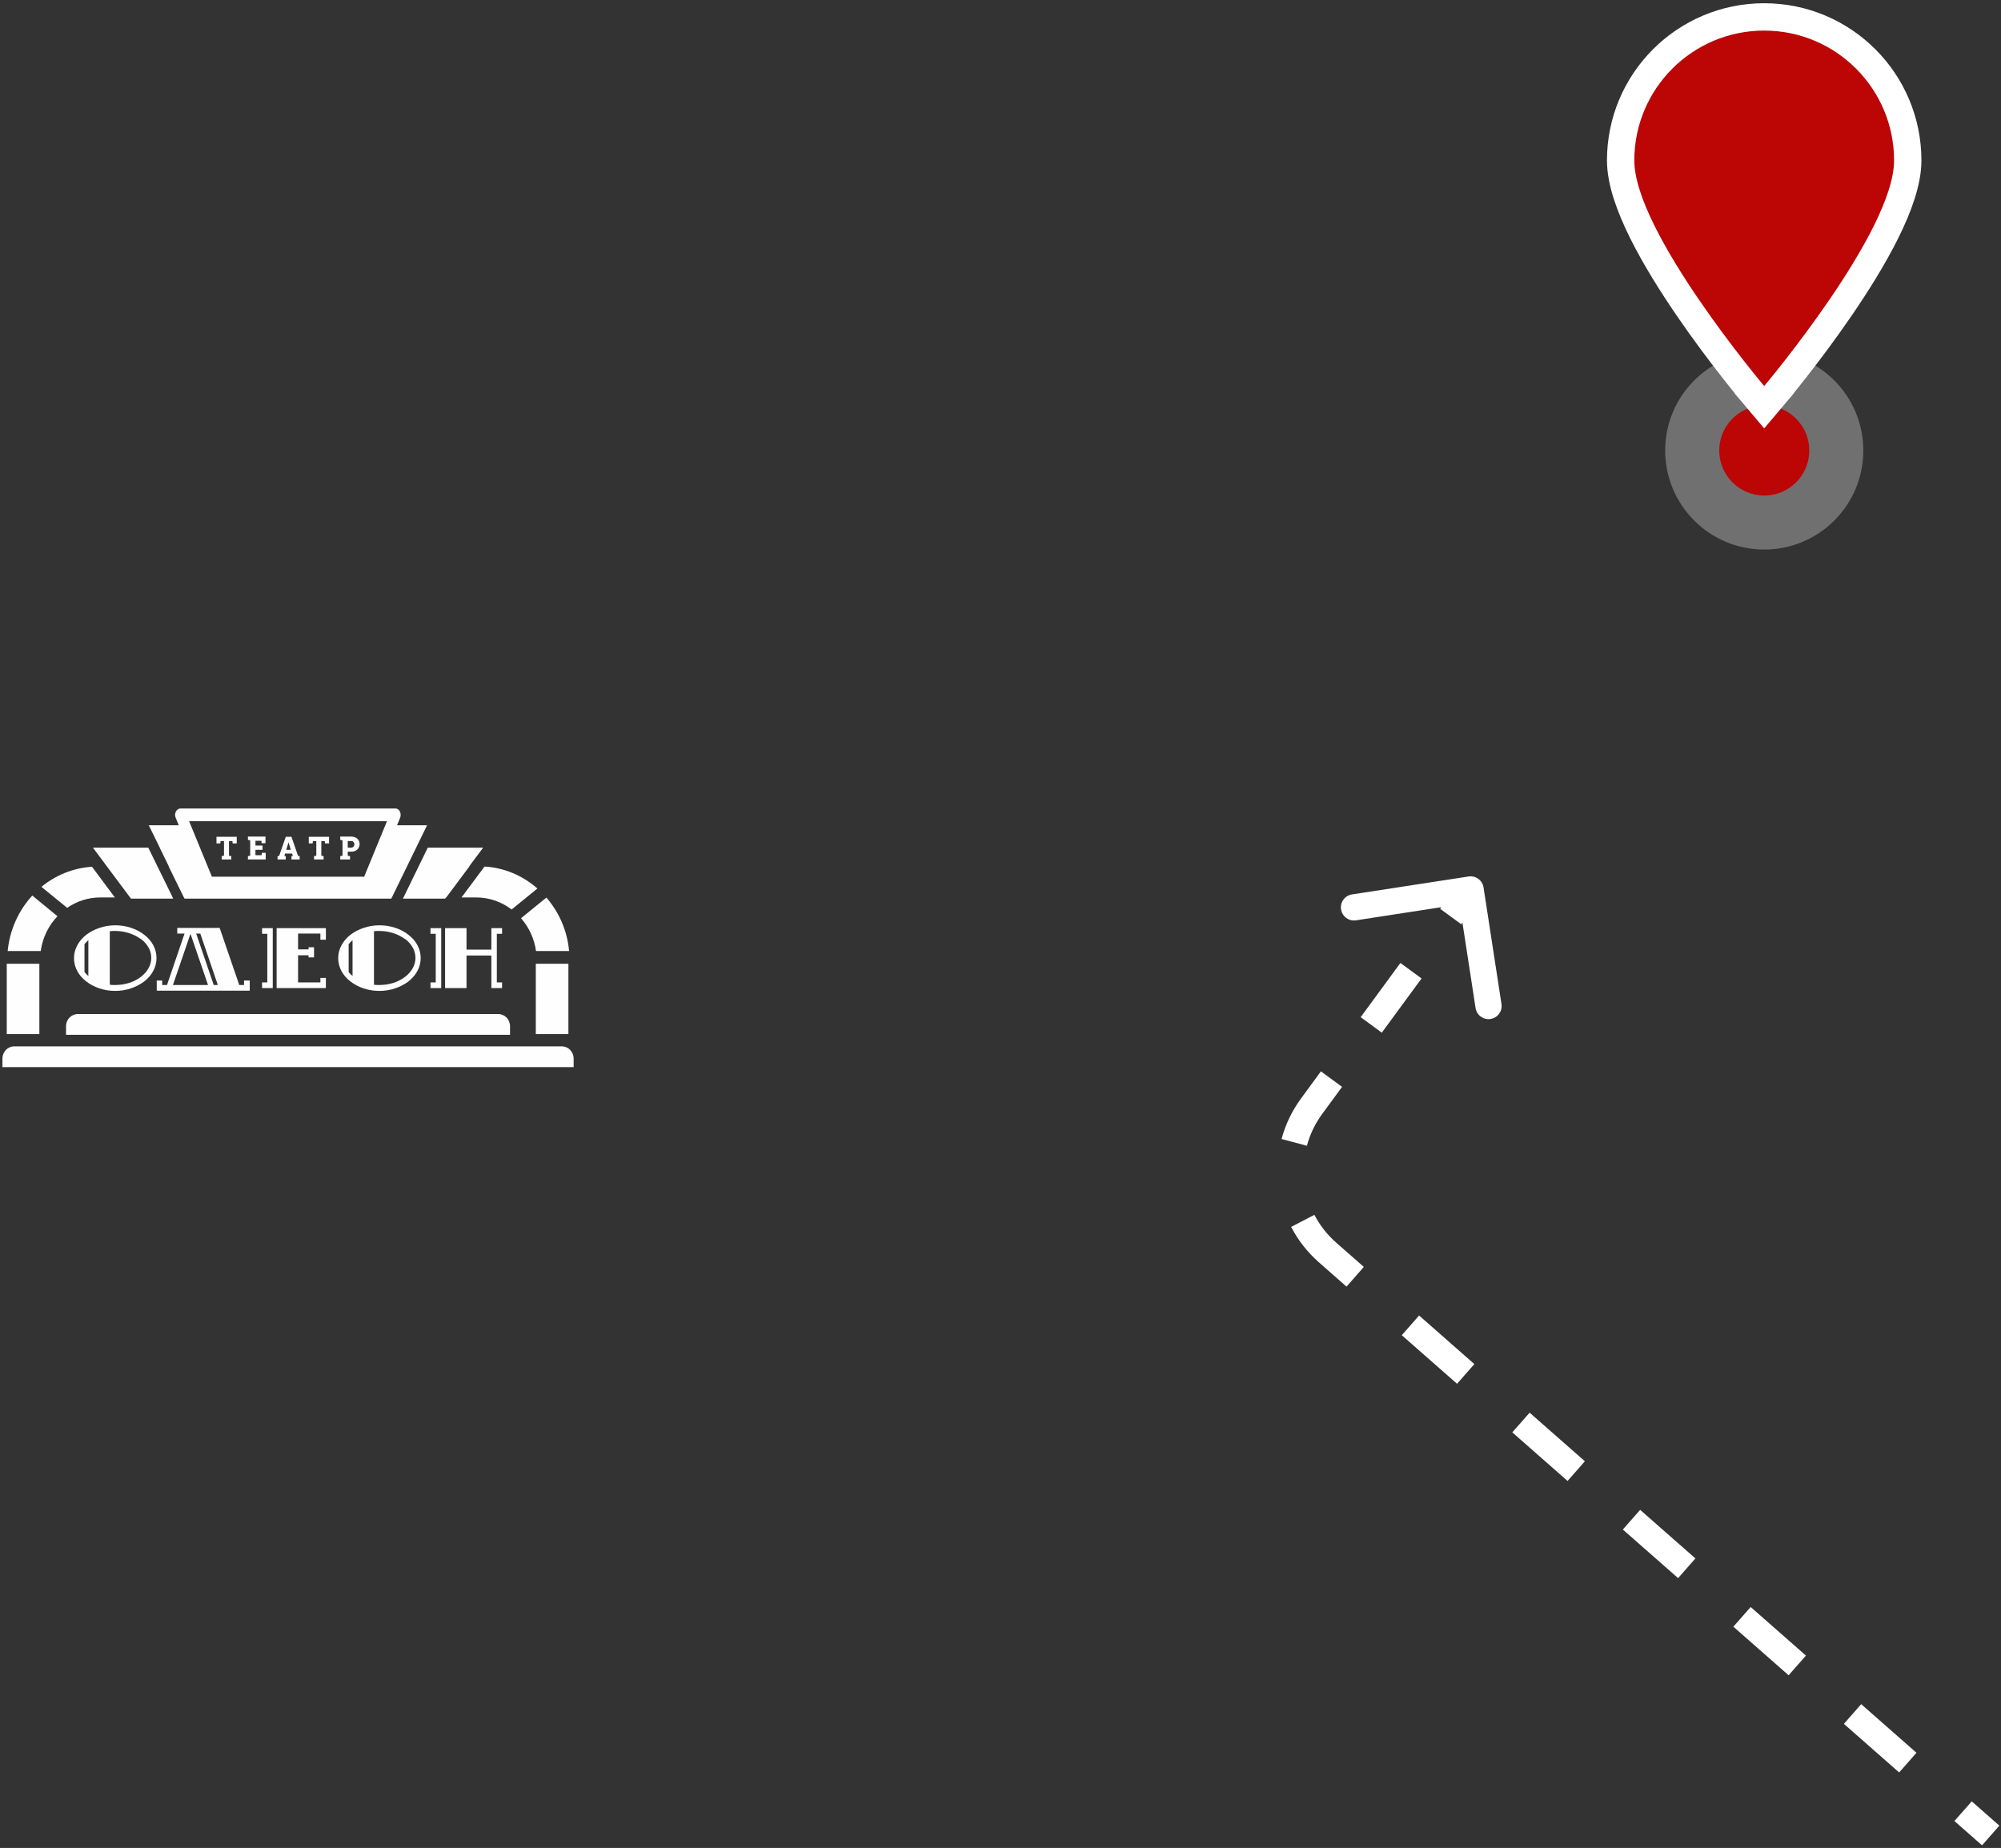
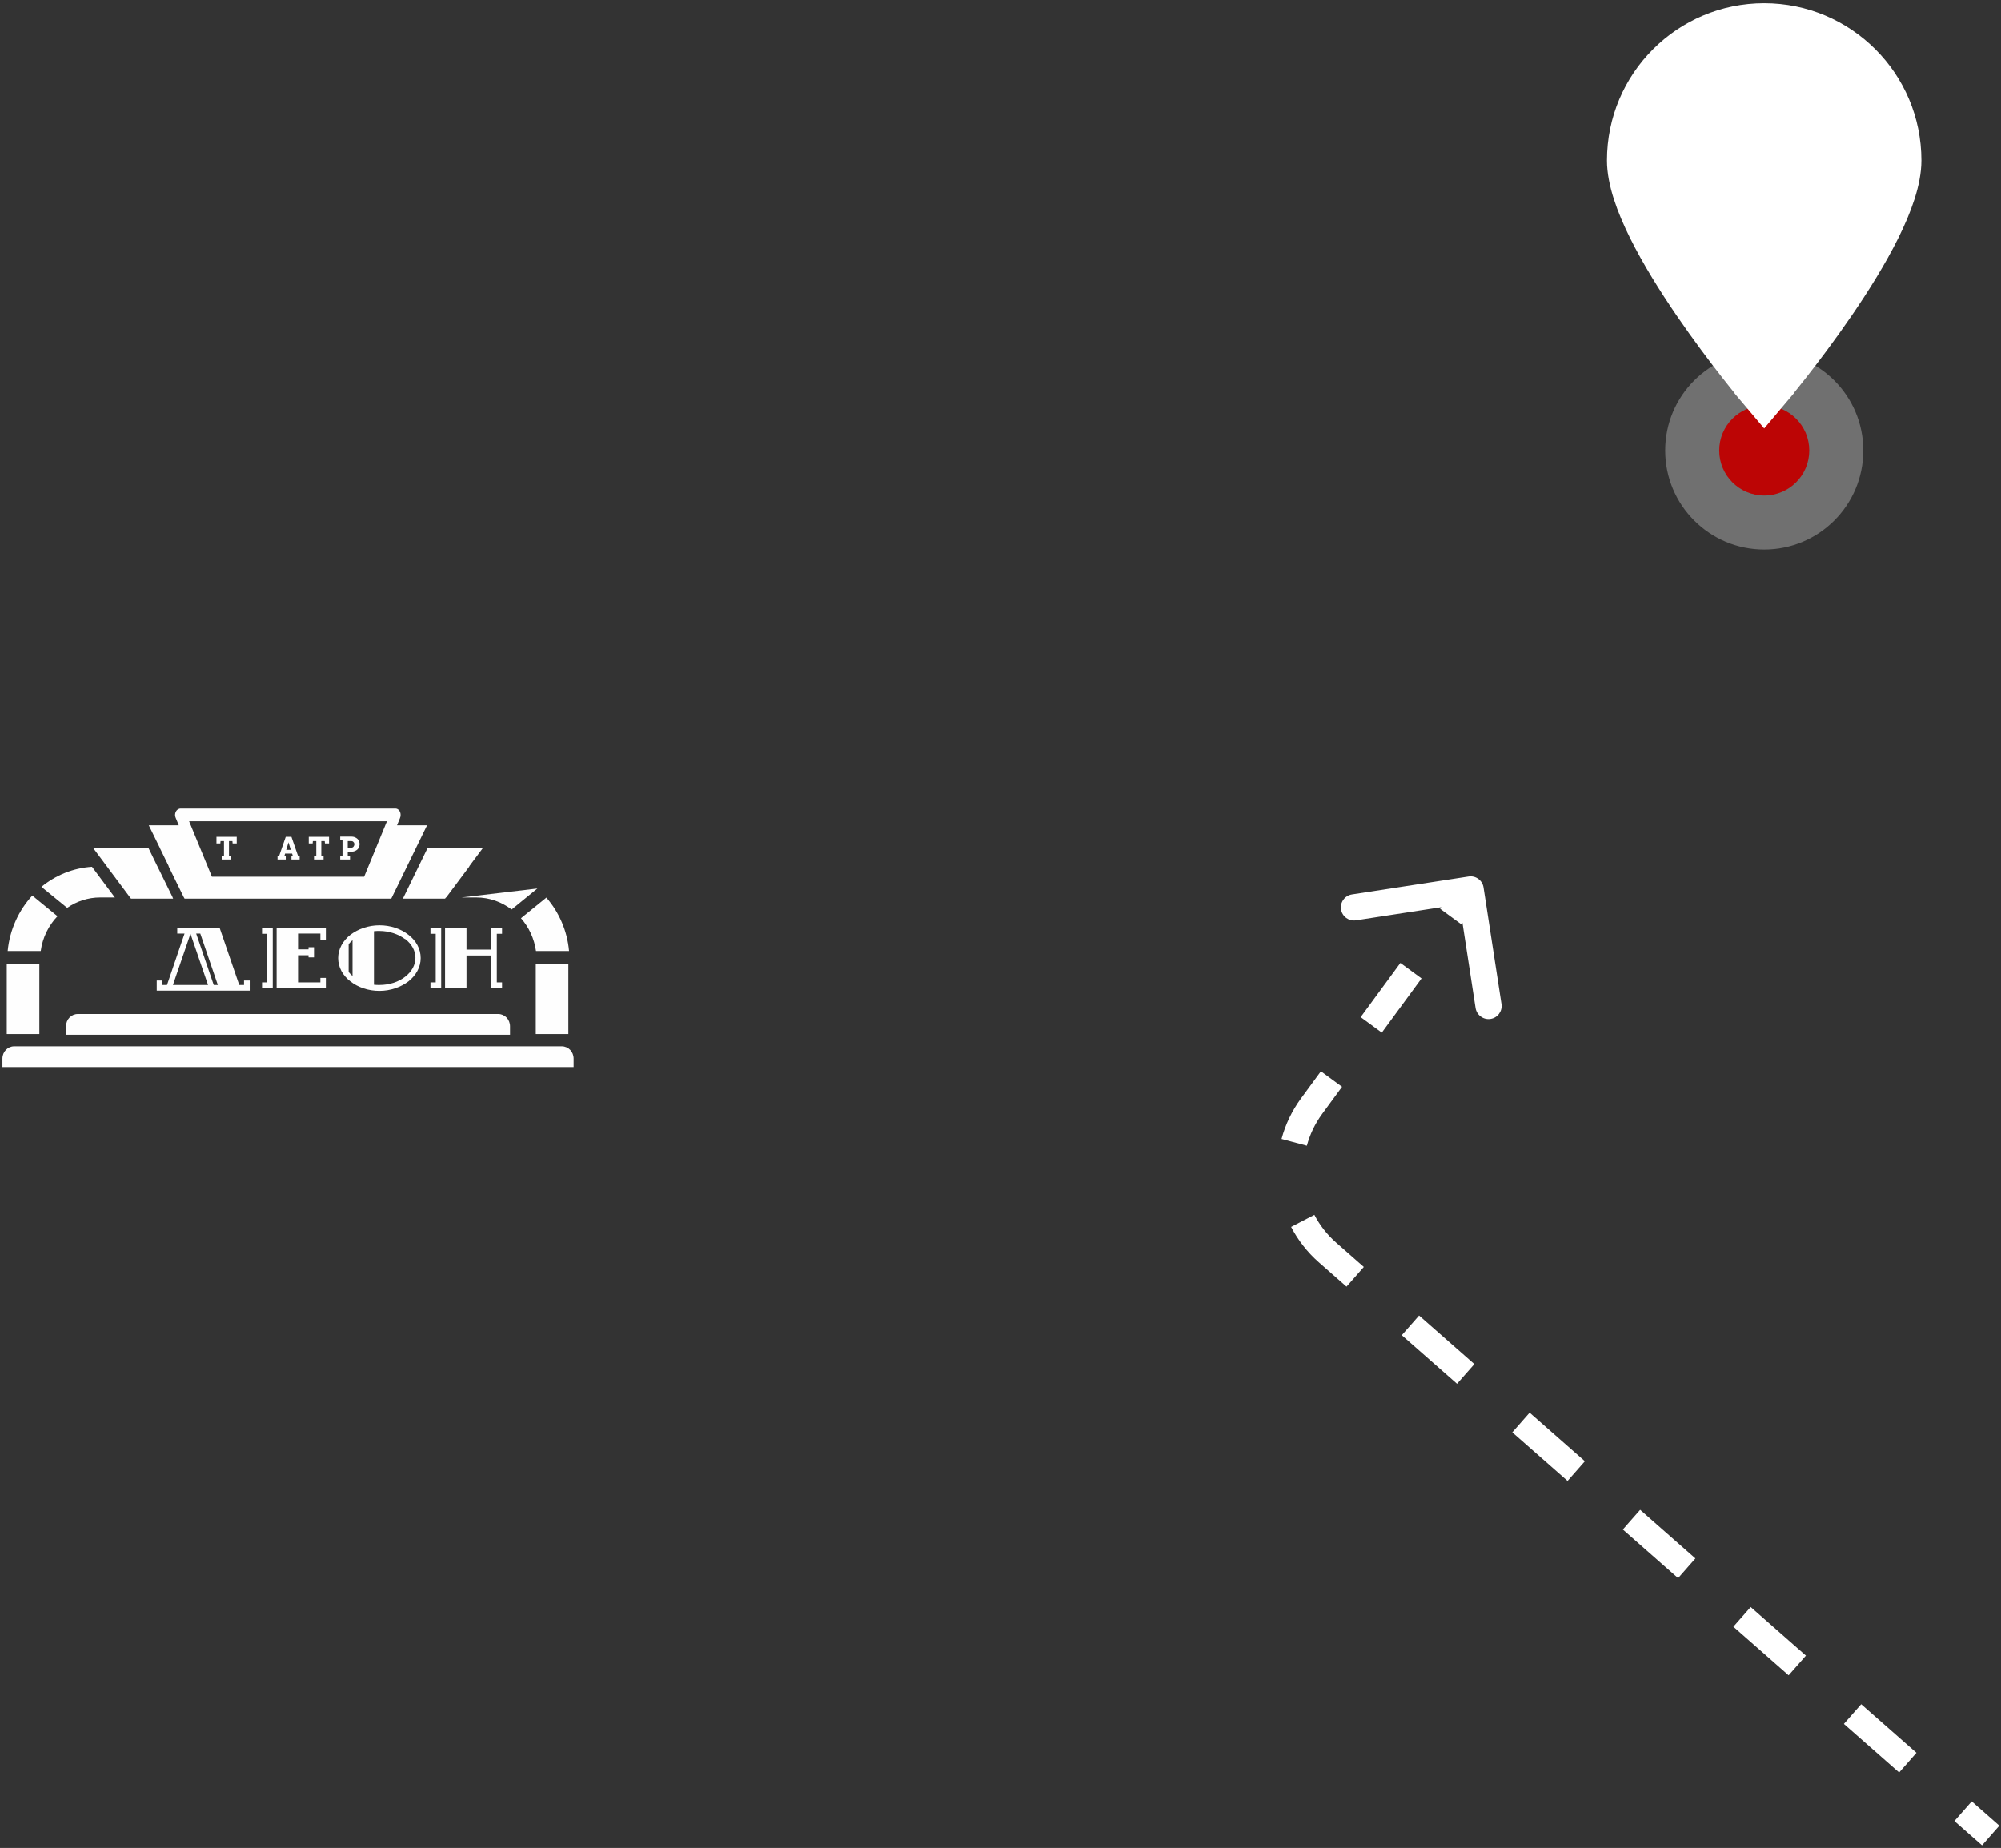
<svg xmlns="http://www.w3.org/2000/svg" width="458" height="423" viewBox="0 0 458 423" fill="none">
  <rect x="0" y="0" width="458" height="423" fill="#333333" stroke="none" />
  <path d="M339.562 203.137C339.31 201.499 337.778 200.376 336.141 200.628L309.455 204.733C307.817 204.985 306.694 206.517 306.946 208.154C307.198 209.792 308.73 210.915 310.367 210.663L334.088 207.014L337.737 230.735C337.989 232.373 339.521 233.496 341.159 233.244C342.796 232.992 343.92 231.46 343.668 229.823L339.562 203.137ZM303.856 286.693L301.875 288.946L303.856 286.693ZM334.178 201.819L329.63 208.021L334.468 211.569L339.016 205.367L334.178 201.819ZM320.533 220.425L311.437 232.829L316.275 236.378L325.371 223.973L320.533 220.425ZM302.34 245.234L297.792 251.436L302.63 254.984L307.179 248.782L302.34 245.234ZM297.792 251.436C295.689 254.304 294.207 257.455 293.332 260.718L299.128 262.271C299.813 259.715 300.974 257.242 302.63 254.984L297.792 251.436ZM295.523 280.84C297.079 283.839 299.204 286.598 301.875 288.946L305.837 284.44C303.734 282.591 302.067 280.426 300.848 278.077L295.523 280.84ZM301.875 288.946L308.199 294.506L312.161 290L305.837 284.44L301.875 288.946ZM320.848 305.627L333.497 316.748L337.459 312.242L324.81 301.121L320.848 305.627ZM346.146 327.869L358.795 338.99L362.757 334.484L350.108 323.363L346.146 327.869ZM371.444 350.111L384.093 361.232L388.055 356.726L375.406 345.605L371.444 350.111ZM396.742 372.353L409.391 383.473L413.353 378.967L400.704 367.846L396.742 372.353ZM422.04 394.594L434.689 405.715L438.651 401.209L426.002 390.088L422.04 394.594ZM447.338 416.836L453.662 422.397L457.624 417.891L451.3 412.33L447.338 416.836Z" fill="white" />
  <circle opacity="0.3" cx="403.811" cy="103.119" r="22.675" fill="white" />
  <circle cx="403.813" cy="103.12" r="10.307" fill="#BC0505" />
  <path d="M403.798 88.361L406.19 90.379L403.798 93.212L401.407 90.379L403.798 88.361ZM403.798 88.361C401.407 90.379 401.407 90.379 401.406 90.378L401.405 90.377L401.4 90.371L401.382 90.349L401.315 90.269C401.256 90.199 401.17 90.096 401.058 89.962C400.835 89.693 400.51 89.3 400.098 88.795C399.273 87.786 398.098 86.33 396.69 84.532C393.876 80.939 390.117 75.968 386.352 70.469C382.595 64.981 378.79 58.906 375.913 53.114C373.089 47.43 370.941 41.599 370.941 36.728C370.941 18.581 385.652 3.871 403.798 3.871C421.945 3.871 436.656 18.581 436.656 36.728C436.656 41.599 434.508 47.43 431.684 53.114C428.806 58.906 425.002 64.981 421.245 70.469C417.48 75.968 413.721 80.939 410.907 84.532C409.498 86.33 408.324 87.786 407.499 88.795C407.087 89.3 406.762 89.693 406.539 89.962C406.427 90.096 406.341 90.199 406.282 90.269L406.215 90.349L406.197 90.371L406.192 90.377L406.19 90.378C406.19 90.379 406.19 90.379 403.798 88.361Z" fill="white" stroke="white" stroke-width="6.259" />
-   <path d="M374.07 36.728C374.07 53.146 403.798 88.361 403.798 88.361C403.798 88.361 433.526 53.146 433.526 36.728C433.526 20.31 420.217 7 403.798 7C387.38 7 374.07 20.31 374.07 36.728Z" fill="#BC0505" />
  <g clip-path="url(#clip0_5047_7267)">
    <path d="M50.746 195.975V196.731H52.937V195.975L52.416 195.867V192.518H53.198L53.25 193.058H54.189V191.546H49.546V193.058H50.433L50.485 192.518H51.268V195.867L50.746 195.975Z" fill="#FEFEFE" />
-     <path d="M56.746 195.975V196.731H60.815V195.219H59.928L59.876 195.759H58.467V194.517H60.085V193.544H58.467V192.464H59.824L59.876 193.004H60.763V191.492H56.746V192.248L57.267 192.356V195.867L56.746 195.975Z" fill="#FEFEFE" />
    <path fill-rule="evenodd" clip-rule="evenodd" d="M63.528 195.975V196.731H65.406V195.975L65.093 195.921L65.25 195.381H66.867L67.024 195.921L66.711 195.975V196.731H68.589V195.975L68.224 195.921L66.711 191.546H65.406L63.893 195.921L63.528 195.975ZM65.527 194.517H65.458L65.511 194.571L65.527 194.517ZM65.527 194.517H66.554L66.085 192.95L66.032 192.788L65.98 193.004L65.527 194.517Z" fill="#FEFEFE" />
    <path d="M71.876 195.975V196.731H74.067V195.975L73.545 195.867V192.518H74.328L74.38 193.058H75.319V191.546H70.676V193.058H71.562L71.615 192.518H72.397V195.867L71.876 195.975Z" fill="#FEFEFE" />
    <path fill-rule="evenodd" clip-rule="evenodd" d="M77.875 195.975V196.731H80.119V195.975L79.597 195.867V194.949H80.327C80.745 194.949 81.058 194.895 81.371 194.733C81.684 194.571 81.893 194.409 82.049 194.139C82.206 193.868 82.31 193.544 82.31 193.22C82.31 192.842 82.206 192.572 82.049 192.302C81.893 192.032 81.684 191.87 81.371 191.708C81.058 191.546 80.745 191.492 80.327 191.492H77.875V192.248L78.397 192.356V195.867L77.875 195.975ZM80.327 194.031H79.597V192.518H80.327C80.588 192.518 80.797 192.572 80.901 192.734C81.058 192.842 81.11 193.058 81.11 193.274C81.11 193.49 81.006 193.652 80.901 193.814C80.745 193.977 80.588 194.031 80.327 194.031Z" fill="#FEFEFE" />
    <path fill-rule="evenodd" clip-rule="evenodd" d="M90.501 185.063C91.179 185.063 91.701 185.712 91.701 186.522C91.701 186.792 91.649 187.062 91.544 187.278L90.879 188.899H97.753L89.562 205.699H42.242L42.11 205.428H42.085L38.59 198.298H38.635L36.555 194.031H36.569L34.051 188.899H40.917L40.207 187.17C39.894 186.468 40.155 185.55 40.781 185.226C40.938 185.117 41.146 185.063 41.303 185.063H90.501ZM88.571 187.98H43.285L48.503 200.675H83.353L88.571 187.98Z" fill="#FEFEFE" />
    <path d="M110.587 194.031H97.909L92.223 205.699H101.874L102.076 205.428H102.135L107.457 198.298H107.401L110.587 194.031Z" fill="#FEFEFE" />
    <path d="M33.947 194.031H21.269L24.456 198.298H24.451L29.773 205.428H29.78L29.982 205.699H39.633L39.502 205.428H39.529L36.033 198.298H36.026L33.947 194.031Z" fill="#FEFEFE" />
-     <path d="M123.004 203.376C119.665 200.459 115.491 198.622 110.9 198.352L105.631 205.428H109.022C112.048 205.428 114.813 206.455 117.109 208.183L123.004 203.376Z" fill="#FEFEFE" />
+     <path d="M123.004 203.376L105.631 205.428H109.022C112.048 205.428 114.813 206.455 117.109 208.183L123.004 203.376Z" fill="#FEFEFE" />
    <path d="M26.289 205.428H26.329V205.482L26.289 205.428Z" fill="#FEFEFE" />
    <path d="M26.289 205.428H22.938C20.173 205.428 17.565 206.293 15.373 207.805L9.478 202.998C12.713 200.351 16.73 198.676 21.06 198.406L26.289 205.428Z" fill="#FEFEFE" />
    <path d="M130.256 217.691C129.839 212.991 127.908 208.724 125.039 205.428V205.482L119.248 210.182C121.074 212.235 122.274 214.828 122.691 217.691H130.256Z" fill="#FEFEFE" />
    <path d="M13.153 209.726L13.182 209.696V209.75L13.153 209.726Z" fill="#FEFEFE" />
    <path d="M7.391 204.996L13.153 209.726C11.134 211.829 9.737 214.626 9.322 217.691H1.757C2.226 212.775 4.313 208.345 7.391 204.996Z" fill="#FEFEFE" />
-     <path fill-rule="evenodd" clip-rule="evenodd" d="M33.008 213.963C31.286 212.613 28.938 211.803 26.382 211.803C23.825 211.803 21.478 212.667 19.756 213.963C18.034 215.314 16.939 217.204 16.939 219.311C16.939 221.418 17.982 223.309 19.756 224.659C21.478 226.009 23.825 226.82 26.382 226.82C28.938 226.82 31.286 225.955 33.008 224.659C34.729 223.309 35.825 221.418 35.825 219.311C35.825 217.204 34.781 215.314 33.008 213.963ZM20.225 223.417C19.912 223.146 19.599 222.822 19.338 222.498V216.124C19.599 215.8 19.912 215.476 20.225 215.206V223.417ZM26.382 213.099C28.677 213.099 30.764 213.855 32.277 214.99V214.936C33.738 216.07 34.625 217.583 34.625 219.257C34.625 220.932 33.738 222.444 32.277 223.579C30.764 224.767 28.677 225.469 26.382 225.469C25.964 225.469 25.547 225.469 25.13 225.415V213.153C25.547 213.099 25.964 213.099 26.382 213.099Z" fill="#FEFEFE" />
    <path d="M116.743 234.923V236.867H15.113V234.923C15.113 233.356 16.312 232.114 17.826 232.114H114.03C115.543 232.114 116.743 233.356 116.743 234.923Z" fill="#FEFEFE" />
    <path fill-rule="evenodd" clip-rule="evenodd" d="M57.163 224.443V226.766H35.877V224.443H37.129V225.469H38.225L42.242 213.693H40.572V212.397H50.276L54.763 225.469H55.859V224.443H57.163ZM45.842 213.693L49.859 225.469H48.92L44.903 213.693H45.842ZM47.616 225.469H39.581L43.598 213.747L47.616 225.469Z" fill="#FEFEFE" />
    <path d="M63.319 226.172V212.451H74.588V215.098H73.336V213.693H68.224V217.313H70.624V216.826H71.876V219.149H70.624V218.663H68.224V224.875H73.336V223.849H74.588V226.172H63.319Z" fill="#FEFEFE" />
    <path d="M61.18 224.875H59.98V226.172H62.432V212.451H59.98V213.747H61.18V224.875Z" fill="#FEFEFE" />
    <path fill-rule="evenodd" clip-rule="evenodd" d="M86.849 211.803C89.405 211.803 91.753 212.613 93.475 213.963C95.249 215.314 96.292 217.204 96.292 219.311C96.292 221.418 95.196 223.309 93.475 224.659C91.753 225.955 89.405 226.82 86.849 226.82C84.293 226.82 81.945 226.009 80.223 224.659C78.449 223.309 77.406 221.418 77.406 219.311C77.406 217.204 78.501 215.314 80.223 213.963C81.945 212.667 84.293 211.803 86.849 211.803ZM79.806 222.498C80.067 222.822 80.38 223.146 80.693 223.417V215.206C80.38 215.476 80.067 215.8 79.806 216.124V222.498ZM92.744 214.99C91.231 213.855 89.144 213.099 86.849 213.099C86.431 213.099 86.014 213.099 85.597 213.153V225.415C86.014 225.469 86.431 225.469 86.849 225.469C89.144 225.469 91.231 224.767 92.744 223.579C94.205 222.444 95.092 220.932 95.092 219.257C95.092 217.583 94.205 216.07 92.744 214.936V214.99Z" fill="#FEFEFE" />
    <path d="M106.779 226.172H101.874V212.451H106.779V217.367H112.465V212.451H114.917V213.747H113.717V224.875H114.917V226.172H112.465V218.717H106.779V226.172Z" fill="#FEFEFE" />
    <path d="M99.735 224.875H98.535V226.172H100.987V212.451H98.535V213.747H99.735V224.875Z" fill="#FEFEFE" />
    <path d="M0.557 242.323V244.268H131.299V242.323C131.299 240.757 130.099 239.514 128.586 239.514H3.27C1.757 239.514 0.557 240.757 0.557 242.323Z" fill="#FEFEFE" />
    <path d="M9.008 220.608H1.548V236.705H9.008V220.608Z" fill="#FEFEFE" />
    <path d="M130.099 220.608H122.639V236.705H130.099V220.608Z" fill="#FEFEFE" />
  </g>
  <defs>
    <clipPath id="clip0_5047_7267">
      <rect width="130.743" height="59.204" fill="white" transform="translate(0.557 185.063)" />
    </clipPath>
  </defs>
</svg>